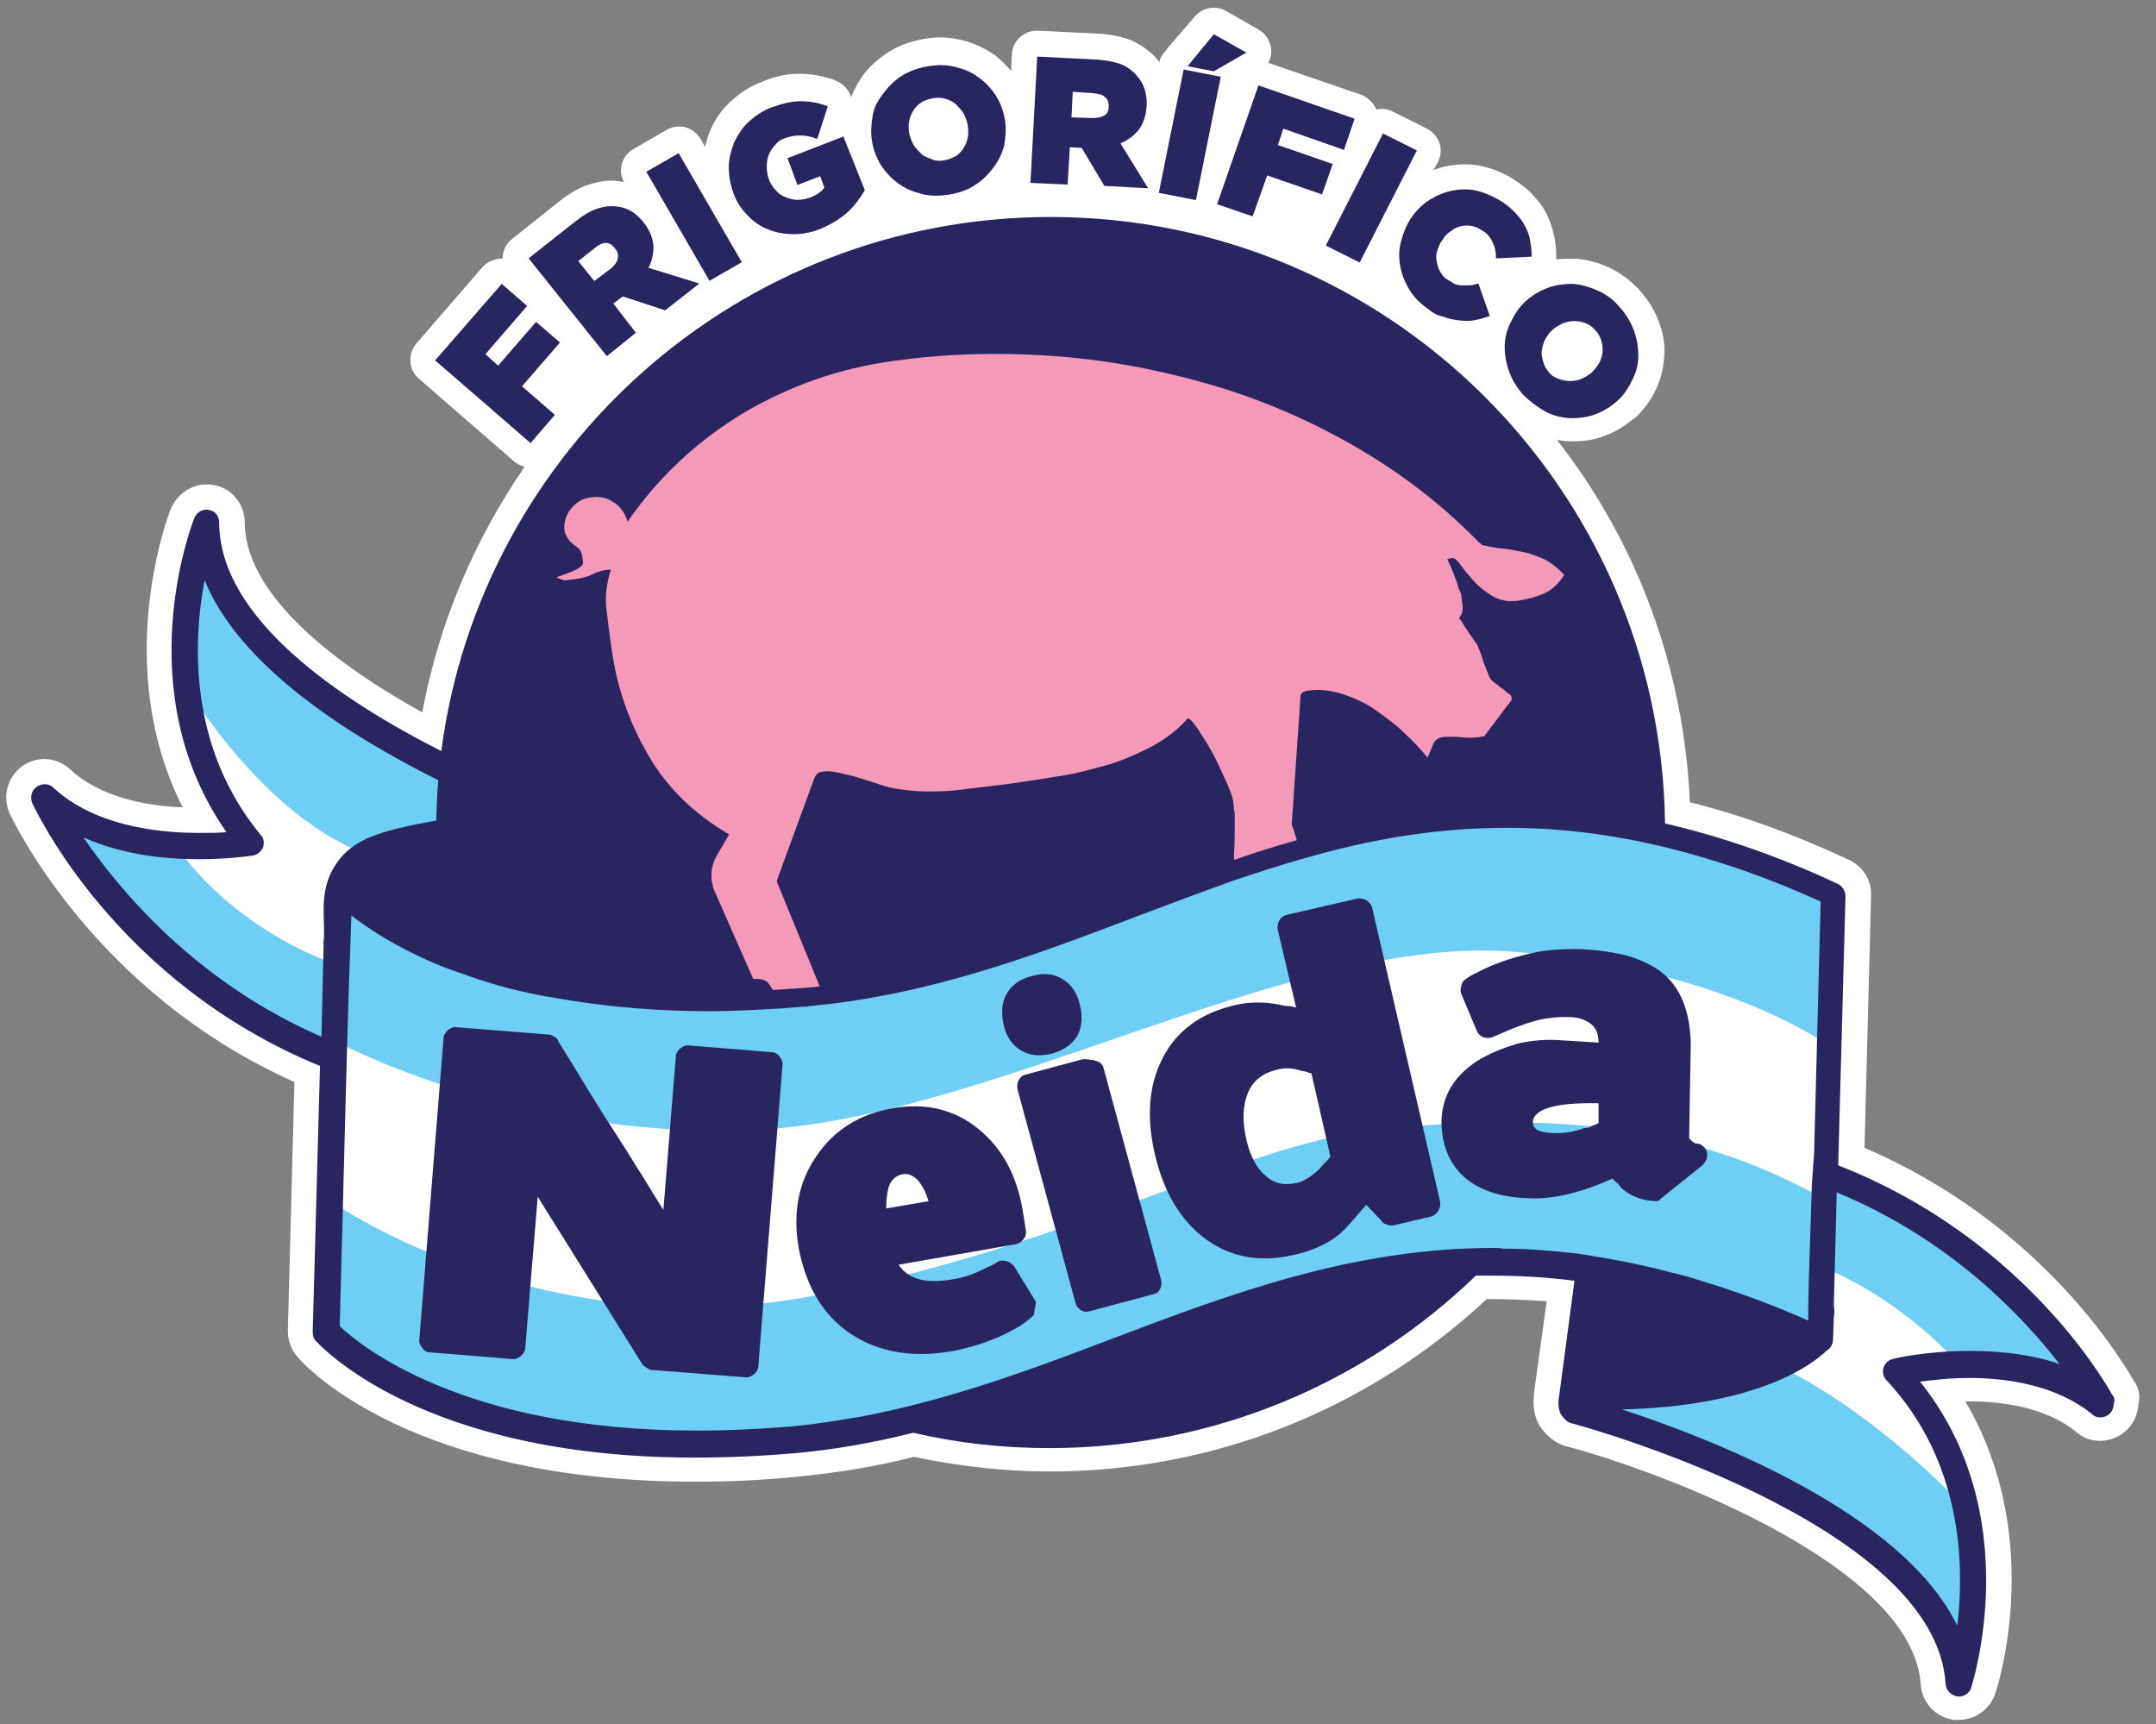
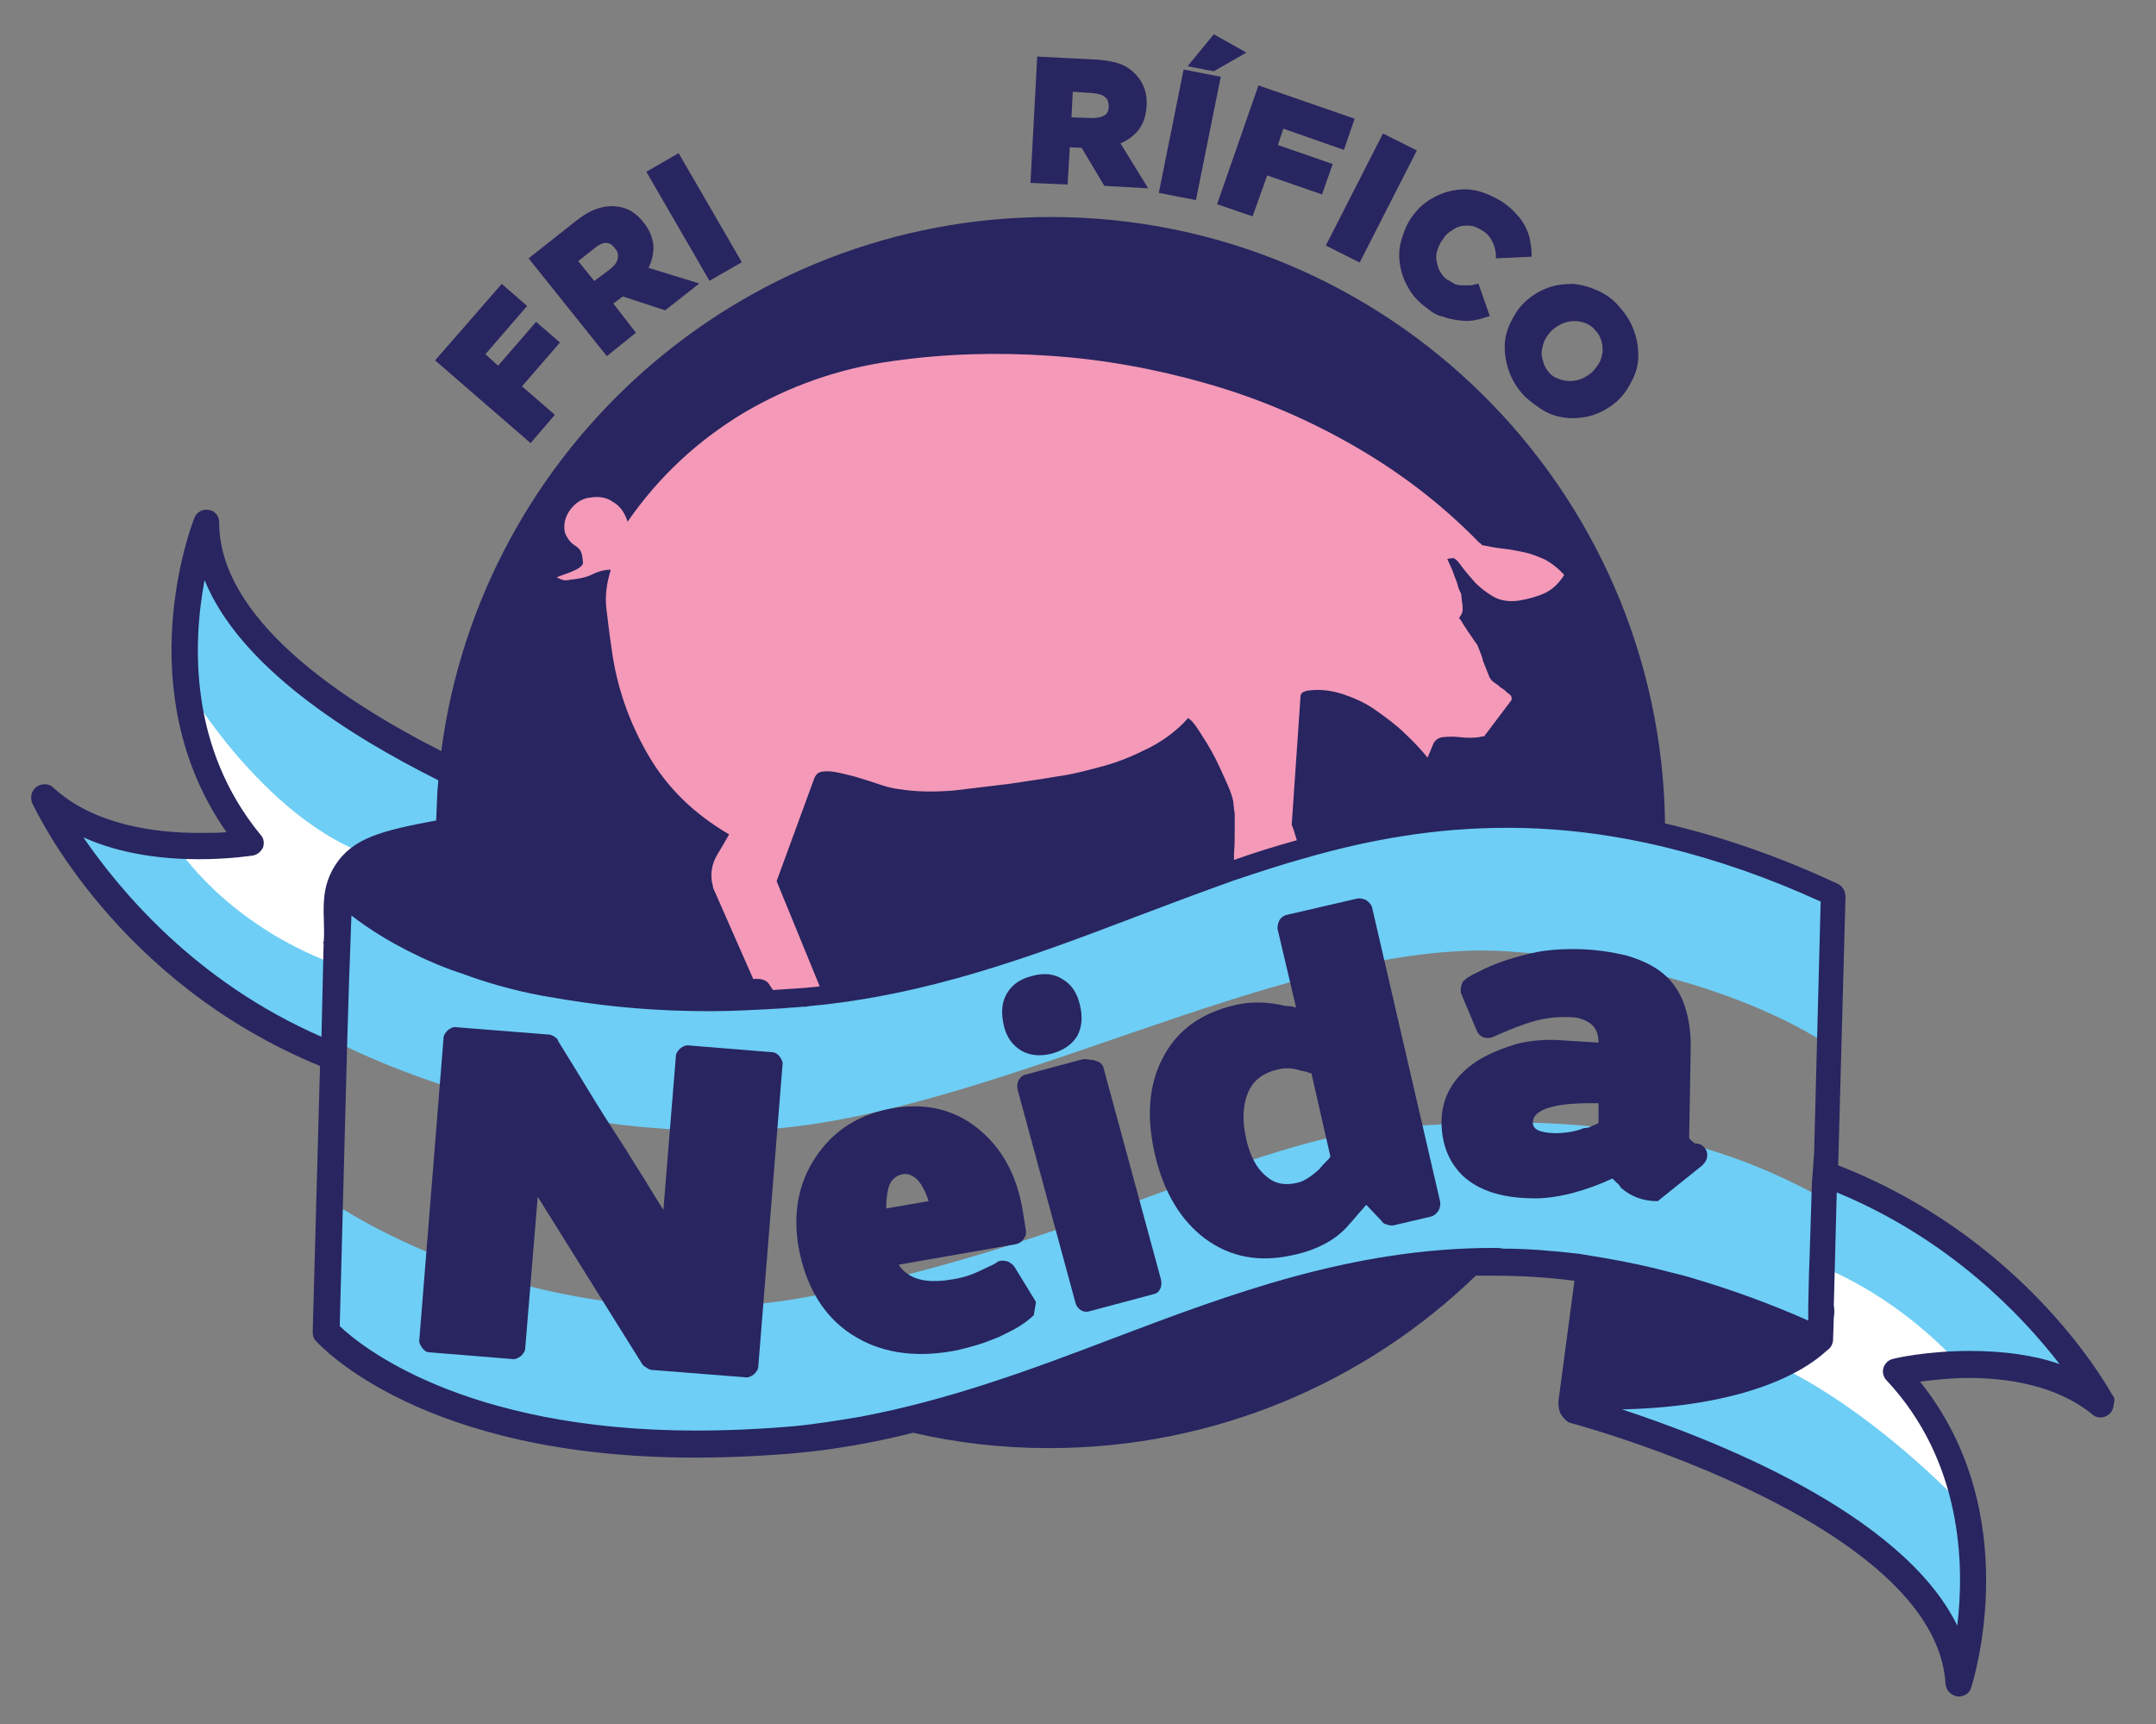
<svg xmlns="http://www.w3.org/2000/svg" version="1.1" id="Layer_1" x="0px" y="0px" viewBox="0 0 295.1 236" style="enable-background:new 0 0 295.1 236;" xml:space="preserve">
  <rect x="0" y="0" width="295.1" height="236" fill="#808080" stroke="none" />
  <style type="text/css">
	.st0{fill:#FFFFFF;}
	.st1{fill:#F499B8;}
	.st2{fill:#6ECEF5;}
	.st3{fill:#282560;}
	.st4{fill:#272660;stroke:#282560;stroke-width:0.49;stroke-miterlimit:10;}
</style>
-   <path class="st0" d="M292,188.9c-2.3-4-13.5-21.8-36.8-31.8l0.9-34.5c0.1-2.1-1.1-4-3-4.9c-7.5-3.5-14.6-6.1-21.8-7.9  c-0.8-18.2-7.1-35.4-18.2-49.6c0.5,0.1,1.1,0.2,1.7,0.2c0.2,0,0.4,0,0.6,0c1.4,0,2.8-0.2,4.1-0.7c1.5-0.5,2.9-1.4,4.1-2.4  c0.1,0,0.1-0.1,0.2-0.1c1.3-1.2,2.2-2.5,2.9-4c0.7-1.5,1-3,1.1-4.6c0.1-1.6-0.2-3.2-0.8-4.7c-0.6-1.6-1.5-3-2.7-4.3  c-1.2-1.3-2.6-2.3-4.1-3c-1.5-0.7-3.1-1.1-4.7-1.2c-0.8,0-1.6,0-2.5,0.1c0-0.1,0-0.3,0-0.4v-0.2c0-0.9-0.1-1.8-0.3-2.7  c-0.2-0.9-0.5-1.8-0.9-2.7c-0.4-0.9-1-1.7-1.7-2.5c-0.7-0.8-1.5-1.5-2.4-2.1c-1.4-1-3-1.7-4.6-2.1c-1.6-0.4-3.2-0.4-4.8-0.1  c-0.7,0.1-1.4,0.3-2.1,0.6l0.6-1.1c0.9-1.7,0.2-3.7-1.5-4.6l-4.6-2.3c-0.7-0.4-1.6-0.5-2.3-0.3c-0.4-0.9-1.1-1.6-2-2l-12.8-4.4  C173.9,8,174,7.5,174,7c0-1.2-0.7-2.4-1.8-3l-4.4-2.5c-1.4-0.8-3.2-0.5-4.3,0.8l-3.7,4.3c-0.1,0.1-0.2,0.3-0.3,0.4  c-0.4,0.4-0.7,0.9-0.8,1.5c-0.2-0.2-0.3-0.4-0.5-0.6c-0.9-1-2.1-1.8-3.4-2.4c-1.3-0.5-2.8-0.8-4.5-0.9l-8.2-0.4  c-1.9-0.1-3.5,1.4-3.6,3.2l-0.1,2.3c-0.7-0.8-1.5-1.6-2.3-2.2c-1.3-0.9-2.8-1.6-4.4-2c-1.6-0.4-3.3-0.5-5.1-0.2  c-1.7,0.3-3.3,0.8-4.8,1.7c-1.4,0.9-2.6,1.9-3.6,3.2c-0.7,1-1.3,2-1.7,3.1c-0.3-1-1.1-1.9-2.2-2.3l-0.2-0.1c-1.5-0.5-3-0.8-4.7-0.8  c-1.6,0-3.3,0.3-5.1,1.1c-1.7,0.6-3.1,1.6-4.3,2.7c-1.2,1.1-2.2,2.5-2.8,4c-0.3,0.7-0.5,1.4-0.7,2.2l-0.6-1.1c-1-1.6-3-2.2-4.7-1.2  l-4.5,2.6c-0.8,0.5-1.4,1.2-1.6,2.1c-0.2,0.8-0.1,1.7,0.3,2.4c-0.2,0-0.5-0.1-0.7-0.1c-1.3-0.2-2.7,0-4.2,0.5  c-1.3,0.4-2.6,1.2-4,2.3l-6.4,5.1c-0.9,0.7-1.3,1.7-1.3,2.7c-0.1,0-0.3,0-0.4,0c-0.9,0.1-1.8,0.5-2.4,1.2L57,47  c-1.2,1.4-1.1,3.6,0.3,4.8l13,11.3c0.4,0.4,1,0.6,1.5,0.8C65,73.8,60.1,85.1,57.8,97.5c-15.7-8.7-24.3-17.8-24.3-26  c0-2.5-1.8-4.7-4.2-5.1c-2.5-0.5-4.9,0.9-5.9,3.2c-0.4,0.9-8.2,21.5,1.6,40.9c-5.1-0.2-11.3-1.4-15.4-5.2c-1.8-1.7-4.6-1.9-6.6-0.4  c-2,1.5-2.7,4.1-1.7,6.4c0.5,1,11.5,24.5,39,36.8l-0.9,34c0,1.3,0.4,2.6,1.3,3.6c1.5,1.8,16.2,17.1,54.5,17.1c4.5,0,9.3-0.2,14-0.7  c5.2-0.5,10.4-1.3,15.9-2.7c6.2,1.3,12.4,2,18.6,2c22.3,0,43.5-8.4,59.8-23.6c2.6,0,5.4,0.1,8.2,0.3l-1.7,12.3  c-0.2,1.7-0.1,3.1,0.5,4.3c0.6,1.2,2,2.7,3.7,3.2c12.3,3.2,47.7,16.2,48.7,32.7c0.2,2.5,2.1,4.5,4.6,4.8c0.2,0,0.4,0,0.6,0  c2.3,0,4.3-1.5,5-3.6c0.8-2.4,6.5-22-4.1-40c0.1,0,0.3,0,0.4,0c4.4,0,10.5,0.7,14.8,4.2c0.9,0.8,2,1.2,3.2,1.2c0.1,0,0.1,0,0.2,0  c2.8-0.1,5-2.3,5.1-5.1C293,190.9,292.7,189.8,292,188.9z" />
  <g>
    <g>
-       <path class="st0" d="M46.5,136c15.8,9.2,30.9,11.1,45.7,11.1s26.3-0.8,50.4-8.3s39.8-17.3,61.1-17.3s46.3,9.4,46.3,9.4l-1,42.4    c0,0-11.6-7.6-30.2-9.9c-18.6-2.3-37.9-1.2-52,4.9c-14.1,6.1-37.8,18.8-63.1,18.8s-58.4-11.9-58.4-11.9L46.5,136z" />
      <path class="st0" d="M22.5,116.2l11.4-1.2l-5.7-10.1l-2.5-12.6c0,0,5.9,7.9,10.1,12s9.6,9,18.9,12.7c0,0-0.7,22.7-1,21.9    s-3.5,1-15.9-7c-12.4-8-14.2-10.8-15.2-14.5C21.5,113.6,22.5,116.2,22.5,116.2z" />
      <path class="st0" d="M249.8,169c6.1,2.6,19.5,13.4,22.5,17.2l-12.3,1.5l6.7,10.5c0,0,3.8,14.8,3.7,12.3c0-0.6-9.9-6.7-17.8-12.9    c-7.9-6.2-15.5-8.6-15.5-8.6l10.6-4.5L249.8,169z" />
      <path class="st1" d="M116.6,132.9c0,0-6.1,5-17.6,2.3c-11.5-2.7-13.4-26.8-13.4-26.8s-7.7-19.2-10.7-24.5    c-3.1-5.4-2.3-16.5,8.4-20.7C94,59,115.9,39.4,141.9,41.4C168,43.3,204.4,64,204.4,64l10.7,16.1l0.8,18.8l-20.7,13    c0,0-30.7,8.8-41.8,11.5C142.3,126,116.6,132.9,116.6,132.9" />
      <path class="st2" d="M24.2,115.9c0,0,6.6,10.5,21.7,16.1l-0.3,12.3c0,0-18.9-5.9-31.4-21.2c-12.5-15.3-8.8-14-8.8-14    S8.6,114.7,24.2,115.9" />
      <path class="st2" d="M27,73.5c0,0-3.8,10.7-0.8,21.5c0,0,13.3,22,29.9,23.2l9.6-3.7l-3.5-8.8c0,0-23.9-8-28.8-20.2    C28.4,73.2,27,73.5,27,73.5" />
      <path class="st2" d="M267.8,186.4c0,0-10-11.8-25.7-15.4l7.9-9.9c0,0,8,0.5,22.3,14.1s13.5,16.9,13.5,16.9    S283.5,185.7,267.8,186.4" />
      <path class="st2" d="M268.3,226.6c0,0,3.8-11.3-0.6-21.5c0,0-21.3-22.3-37.9-21.5l-9.7,4.3l-2,5.1c0,0,32.3,12.1,40.9,22.2    C267.1,225,268.3,226.6,268.3,226.6" />
      <path class="st2" d="M45.7,123c0,0,28.7,19.9,65.9,12.6c37.2-7.3,59.4-21.5,79.3-23c19.9-1.5,39-1.4,59.1,10v20.3    c0,0-15.1-10.8-43.8-12.7c-30.3-1.9-71.6,23.4-103.8,24.5c-32.2,1.1-56.7-12.3-56.7-12.3L45.7,123L45.7,123z" />
      <path class="st2" d="M45.7,164.7c0,0,28.7,19.9,65.9,12.6c37.2-7.3,59.4-21.5,79.3-23c19.9-1.5,39-1.4,59.1,10l-2.1,19.1    c0,0-13-9.7-41.8-11.5c-30.3-1.9-71.6,23.4-103.8,24.5s-56.7-12.3-56.7-12.3L45.7,164.7L45.7,164.7z" />
      <path class="st3" d="M289.1,190.9c-1.5-2.7-12.9-21.8-37.5-31.4l1-36.8c0-0.7-0.4-1.4-1-1.7c-8.1-3.8-16-6.5-23.7-8.3    c-0.6-45.9-38-83-84.1-83c-42.7,0-78,31.9-83.4,73.1c-14-7.1-30.4-18.2-30.4-31.3c0-0.9-0.6-1.6-1.4-1.7c-0.8-0.2-1.7,0.3-2,1.1    c-0.4,1-9.1,23.7,4.4,43c-1.1,0.1-2.4,0.1-3.8,0.1c-6,0-14.4-1.1-19.9-6.2c-0.6-0.6-1.6-0.6-2.3-0.1c-0.7,0.5-0.9,1.4-0.6,2.2    c0.5,1,11.4,24.5,39.4,36l-1,36.4c0,0.4,0.1,0.9,0.4,1.2c0.6,0.6,14.4,16,51.9,16c4.4,0,9-0.2,13.7-0.6c5.6-0.5,11-1.5,16.2-2.8    c6,1.4,12.2,2.1,18.6,2.1c22.7,0,43.3-9,58.4-23.6c0.8,0,1.5,0,2.3,0c3.7,0,7.4,0.2,11.2,0.7l-2.1,15.8c-0.1,0.5-0.2,1.5,0.2,2.4    c0.3,0.5,0.9,1.2,1.5,1.3c0.5,0.1,49.9,13.5,51.2,35.7c0.1,0.9,0.7,1.5,1.6,1.7c0.1,0,0.1,0,0.2,0c0.8,0,1.5-0.5,1.7-1.2    c0.3-1,7.5-23.8-7-41.9c1.7-0.2,4-0.5,6.7-0.5c5,0,11.9,0.9,16.9,5c0.3,0.3,0.7,0.4,1.1,0.4c1,0,1.8-0.8,1.8-1.8    C289.5,191.6,289.4,191.2,289.1,190.9 M204.5,170.8c-19.4,0-36.1,6.3-52.2,12.4c-11,4.2-22.3,8.4-34.5,10.7c-3,0.5-6,1-9.1,1.3    c-4.6,0.4-9.1,0.6-13.4,0.6c-32.1,0-46.2-11.8-48.8-14.3l0.9-34.3l0.1-3.8l0.3-9.9l0.1-2.5l0.1-3l0.1-2.7    c2.3,1.8,6.1,4.3,11.5,6.6c0.7,0.3,1.5,0.6,2.3,0.9c0.4,0.1,0.8,0.3,1.2,0.4c3.2,1.2,6.9,2.3,11.2,3.1c0.6,0.1,1.2,0.2,1.8,0.3    c0.6,0.1,1.1,0.2,1.8,0.3c5.6,0.9,11.9,1.5,19.2,1.5c3.3,0,6.7-0.2,10.2-0.4c0.8-0.1,1.6-0.1,2.4-0.2c0.4,0,0.7,0,1.1-0.1    c16.3-1.5,30.7-6.9,44.6-12.2c4.5-1.7,9-3.4,13.5-5c3.3-1.1,6.6-2.2,9.9-3.1c8.7-2.5,17.7-4.1,27.5-4.1c7.2,0,14.4,0.9,21.8,2.7    c6.9,1.7,13.9,4.1,21.1,7.4l-0.9,34.5L248,162l-0.3,9.6l-0.1,2.8l-0.1,4.4l0,1.3l0,0.6c0,0,0,0-0.1,0c-5.2-2.3-10.2-4.1-15.2-5.6    c-1.2-0.4-2.5-0.7-3.7-1c-3-0.8-5.9-1.4-8.8-1.9c-0.6-0.1-1.2-0.2-1.8-0.3c-0.6-0.1-1.2-0.2-1.8-0.3c-3.5-0.4-7-0.7-10.4-0.7    C205.3,170.8,204.9,170.8,204.5,170.8 M79.4,75.3c-0.2-0.3-0.5-0.5-0.8-0.7c-0.3-0.2-0.6-0.5-0.8-0.8c-0.2-0.3-0.4-0.6-0.5-1    c-0.2-1.1,0.1-2.2,0.8-3.1c0.7-0.9,1.6-1.5,2.7-1.6c1.2-0.2,2.3,0,3.1,0.6c0.9,0.5,1.6,1.4,2,2.7c4.3-6.2,9.6-11.1,15.9-14.9    c6.3-3.7,13.1-6.1,20.5-7.1c7.1-1,14.2-1.2,21.5-0.7c7.3,0.5,14.4,1.8,21.4,3.8c7,2,13.6,4.8,19.9,8.4c6.3,3.6,12,7.9,17.1,13.1    c0.1,0.1,0.2,0.2,0.3,0.3c0.2,0.1,0.3,0.2,0.3,0.3c1,0.2,2,0.4,3,0.5c1,0.1,1.9,0.3,2.9,0.5c0.9,0.2,1.9,0.6,2.8,1    c0.9,0.5,1.8,1.2,2.6,2.1c-0.7,1.1-1.6,2-2.7,2.5c-1.1,0.5-2.3,0.8-3.5,1c-1.4,0.2-2.6,0-3.6-0.6c-1-0.6-1.9-1.3-2.6-2.1    c-0.7-0.8-1.3-1.5-1.8-2.2c-0.5-0.7-0.9-1-1.2-0.9l-0.6,0.1c0.1,0.2,0.2,0.5,0.4,0.9c0.2,0.4,0.4,0.9,0.6,1.5    c0.2,0.5,0.4,1,0.5,1.5c0.2,0.5,0.3,0.7,0.4,0.9l0.1,1c0.1,0.5,0.1,0.9,0.1,1.2c0,0.3-0.2,0.7-0.5,1.1c0.1,0.1,0.3,0.3,0.5,0.7    c0.2,0.4,0.5,0.7,0.7,1.1c0.3,0.4,0.5,0.7,0.7,1c0.2,0.3,0.4,0.6,0.5,0.7c0.1,0.1,0.2,0.4,0.4,0.9c0.2,0.5,0.4,1,0.5,1.5    c0.2,0.5,0.4,1,0.6,1.5c0.2,0.5,0.3,0.8,0.4,0.9c0.1,0.1,0.2,0.3,0.5,0.5c0.3,0.2,0.6,0.4,0.9,0.7c0.4,0.2,0.7,0.5,0.9,0.7    c0.3,0.2,0.4,0.3,0.5,0.4c0.1,0.2,0.1,0.3,0.1,0.3l0,0.3l-3.7,4.9c0,0.1-0.1,0.1-0.3,0.1c-0.2,0-0.4,0.1-0.5,0.1    c-0.8,0.1-1.6,0.1-2.5,0c-0.8-0.1-1.7-0.1-2.5,0c-0.6,0.1-1.1,0.5-1.3,1.1c-0.3,0.7-0.5,1.2-0.7,1.7c-0.8-1-1.9-2.2-3.1-3.3    c-1.2-1.2-2.6-2.2-4-3.2c-1.4-1-3-1.7-4.5-2.2c-1.6-0.5-3.1-0.7-4.6-0.5c-0.3,0-0.5,0.1-0.8,0.2c-0.2,0.1-0.4,0.3-0.4,0.7    l-1.2,17.5c0.2,0.4,0.4,1.1,0.7,2.1c-2.9,0.8-5.8,1.7-8.6,2.7c0-0.3,0-0.5,0-0.8c0.1-1.2,0.1-2.4,0.1-3.4c0-1.1,0-1.7,0-2    c0-0.1,0-0.3-0.1-0.7c0-0.4-0.1-0.8-0.1-1.1c-0.1-0.6-0.4-1.5-1-2.8s-0.8-1.8-1.5-3.2s-1.5-2.6-2.2-3.7c-0.7-1.1-1.2-1.6-1.5-1.7    c-1.5,1.7-3.3,3-5.2,4c-2,1-4,1.9-6.2,2.5c-2.2,0.6-4.4,1.2-6.7,1.5c-2.3,0.4-4.5,0.7-6.5,1c-2.5,0.3-5,0.6-7.5,0.9    c-2.5,0.2-5,0.2-7.5-0.2c-0.8-0.1-1.6-0.3-2.5-0.6c-0.9-0.3-1.8-0.6-2.8-0.9c-0.9-0.3-1.9-0.5-2.7-0.7c-0.9-0.2-1.6-0.3-2.3-0.2    c-0.3,0-0.5,0.1-0.7,0.2c-0.2,0.1-0.3,0.3-0.5,0.6l-5.2,14.2l5.9,14.4c-0.6,0.1-1.2,0.1-1.9,0.2c-1.5,0.1-3,0.2-4.5,0.3    c-0.2-0.3-0.4-0.6-0.6-0.9c-0.4-0.5-1.1-0.7-2.1-0.6l-5.5-12.5c0-0.1,0-0.2-0.1-0.6c-0.1-0.3-0.1-0.5-0.1-0.6    c-0.1-1.1,0.1-2.1,0.7-3.2c0.6-1,1.2-2,1.7-2.9c-4.8-2.8-8.5-6.4-11.1-10.9c-2.6-4.5-4.3-9.3-5-14.6c-0.3-2-0.5-3.7-0.7-5.4    c-0.2-1.6,0-3.4,0.6-5.3c-0.1,0-0.2-0.1-0.3,0c-0.2,0-0.3,0-0.3,0c-0.7,0.1-1.3,0.3-1.9,0.6c-0.6,0.3-1.3,0.5-2,0.6    c-0.5,0.1-0.9,0.1-1.4,0.2c-0.5,0.1-1-0.1-1.5-0.4c0.8-0.3,1.4-0.5,1.9-0.7c0.5-0.2,0.9-0.4,1.2-0.6c0.4-0.3,0.5-0.5,0.5-0.7    C79.7,75.9,79.6,75.6,79.4,75.3 M11.4,114.6c5.3,2.4,11.2,3,15.8,3c4.3,0,7.3-0.5,7.4-0.5c0.6-0.1,1.1-0.5,1.4-1.1    c0.2-0.6,0.1-1.3-0.3-1.7c-9.9-12-9.3-26.4-7.7-34.9c4.8,11.8,19.6,21.2,32,27.4c-0.2,1.8-0.2,3.7-0.3,5.5    c-7.5,1.4-11.4,2.4-13.8,6.1c-2.4,3.7-1.3,7.2-1.6,10.6c0,0.4-0.2-0.4,0,0L44,141.9C26.8,134.4,16.5,122,11.4,114.6 M269.6,184.9    c-5.8,0-10.3,1-10.5,1.1c-0.6,0.1-1.1,0.6-1.3,1.2c-0.2,0.6,0,1.3,0.4,1.7c10.4,11.1,10.7,25.3,9.7,33.6    c-7.6-15.6-34-25.7-45.9-29.6c14-0.3,23.5-3.8,28.1-8.1c0.5-0.4-0.3,0.2,0,0c0.5-0.3,0.8-0.9,0.8-1.5l0.1-3c0.1-0.6,0.1-1.1,0-1.6    l0.4-15.5c15.5,6.4,25.4,16.9,30.5,23.5C278.5,185.5,274.3,184.9,269.6,184.9" />
      <path class="st3" d="M87.9,160.9c0.9,1.5,1.9,3.1,2.9,4.7l1.7-20.9c0-0.5,0.2-0.8,0.6-1.2c0.4-0.3,0.8-0.5,1.3-0.4l11.1,0.9    c0.5,0,0.9,0.2,1.2,0.6c0.3,0.4,0.5,0.8,0.4,1.2l-3.3,41.1c0,0.5-0.2,0.8-0.6,1.2c-0.4,0.3-0.8,0.5-1.3,0.4l-12.7-1    c-0.2,0-0.4-0.1-0.7-0.3c-0.3-0.2-0.5-0.3-0.6-0.5l-14.3-22.9l-1.7,20.6c0,0.5-0.2,0.8-0.6,1.2c-0.4,0.3-0.8,0.5-1.3,0.4    l-11.1-0.9c-0.5,0-0.8-0.2-1.1-0.6c-0.3-0.4-0.5-0.8-0.4-1.2l3.3-41.1c0-0.5,0.2-0.8,0.6-1.2c0.4-0.3,0.8-0.5,1.2-0.4l12.6,1    c0.2,0,0.5,0.1,0.8,0.3c0.3,0.2,0.5,0.4,0.5,0.6c1.5,2.4,2.9,4.7,4.3,7c1.4,2.3,2.8,4.5,4.3,6.8C86,157.8,86.9,159.4,87.9,160.9" />
      <path class="st3" d="M141.5,180c-0.6,0.6-1.3,1.1-2.1,1.6c-0.8,0.5-1.7,0.9-2.7,1.4c-1,0.4-2,0.8-3,1.1c-1.1,0.3-2.1,0.6-3.2,0.8    c-5.5,1-10.2,0.2-14-2.3c-3.8-2.5-6.2-6.5-7.2-11.9c-0.8-4.7,0-8.9,2.4-12.4c2.4-3.6,5.9-5.8,10.4-6.6c4.5-0.8,8.5,0.1,11.8,2.8    c3.2,2.6,5.3,6.3,6.1,11.3l0.4,2.5c0.1,0.5,0,0.9-0.3,1.3s-0.6,0.6-1.1,0.7l-16,2.8c0.4,0.6,0.8,1,1.3,1.3    c1.3,0.9,3.3,1.2,6.1,0.7c1.3-0.2,2.6-0.6,3.8-1.2c0.6-0.3,1.1-0.5,1.5-0.7c0.4-0.2,0.6-0.3,0.7-0.4c0.4-0.3,0.8-0.3,1.3-0.2    c0.5,0.1,0.8,0.4,1.1,0.7l3,4.9L141.5,180z M121.3,165.4l5.8-1c-0.4-1.3-0.9-2.2-1.5-2.9c-0.6-0.6-1.3-0.9-2-0.8    c-1,0.2-1.7,0.8-2,1.9C121.4,163.4,121.3,164.3,121.3,165.4" />
      <path class="st3" d="M137.8,136c0.7-1.2,1.8-2,3.4-2.4c1.7-0.5,3.1-0.3,4.2,0.4c1.2,0.7,2,1.8,2.4,3.5c0.4,1.6,0.3,3-0.3,4.2    c-0.7,1.2-1.8,2-3.5,2.5c-1.6,0.4-3,0.3-4.2-0.4c-1.2-0.7-2-1.8-2.4-3.4C137,138.6,137.1,137.2,137.8,136 M149,179.5    c-0.4,0.1-0.8,0-1.1-0.2c-0.4-0.3-0.6-0.6-0.7-1l-7.9-29.1c-0.1-0.4-0.1-0.9,0.1-1.3c0.2-0.4,0.5-0.7,0.9-0.8l7.8-2.1    c0.2,0,0.4-0.1,0.7,0c0.3,0,0.6,0.1,0.9,0.1c0.3,0.1,0.6,0.2,0.8,0.3c0.2,0.2,0.4,0.3,0.5,0.6l7.9,29.1c0.1,0.4,0.1,0.9-0.1,1.3    c-0.2,0.4-0.4,0.6-0.8,0.7L149,179.5z" />
      <path class="st3" d="M187,164.9c-0.4,0.5-0.9,1-1.3,1.5c-0.4,0.5-0.9,1-1.4,1.6c-1.7,1.8-4.1,3.1-7.4,3.8c-4.5,1-8.5,0.3-12-2.3    c-3.3-2.5-5.6-6.3-6.8-11.4c-1.2-5.1-0.9-9.5,1-13.2c1.9-3.8,5.2-6.2,9.8-7.3c2-0.5,4.1-0.5,6.2-0.1c0.4,0.1,0.8,0.2,1.2,0.2    c0.4,0,0.7,0.1,1.1,0.2l-2.5-10.6c-0.1-0.4,0-0.9,0.2-1.3c0.2-0.4,0.6-0.7,1.1-0.8l9.5-2.2c0.4-0.1,0.9,0,1.3,0.2    c0.4,0.3,0.7,0.6,0.8,1l9.3,40.2c0.1,0.4,0,0.9-0.2,1.3c-0.3,0.4-0.6,0.7-1,0.8l-5.1,1.2c-0.3,0.1-0.6,0-1-0.1s-0.6-0.3-0.7-0.5    L187,164.9z M181.5,159c0.3-0.3,0.5-0.5,0.6-0.7l-2.6-11.4c-0.2,0-0.4-0.1-0.7-0.2c-0.3-0.1-0.6-0.1-0.9-0.2    c-0.9-0.3-2-0.4-3.1-0.1c-2,0.5-3.3,1.5-4,3.2c-0.7,1.7-0.8,3.8-0.2,6.4c0.5,2.2,1.4,3.9,2.6,4.9c1.2,1.1,2.6,1.4,4.3,1    c1-0.2,2-0.9,3.1-1.9C180.9,159.6,181.3,159.2,181.5,159" />
      <path class="st3" d="M221.3,161.9c-0.2-0.2-0.4-0.4-0.6-0.6c-1.7,0.8-3.6,1.5-5.5,2c-2,0.5-3.9,0.8-5.9,0.7c-3.9-0.1-6.9-1.1-9-3    c-2-1.9-3-4.4-3-7.6c0.1-3.4,1.7-6.1,4.9-8.2c1.6-1,3.4-1.7,5.3-2.3c2-0.5,4.1-0.7,6.5-0.5l4.8,0.3c0-1.2-0.4-2.1-1.1-2.6    c-0.8-0.6-1.8-0.9-3.1-0.9c-1,0-1.9,0-2.9,0.2c-0.9,0.1-1.9,0.4-2.8,0.7c-0.9,0.3-1.7,0.6-2.4,0.9c-0.7,0.3-1.4,0.6-2.1,0.9    c-0.4,0.2-0.9,0.2-1.3,0.1c-0.5-0.2-0.8-0.5-1-1l-2.1-5c-0.1-0.3-0.1-0.6,0-1c0.1-0.4,0.2-0.7,0.4-0.8c0.4-0.4,1.1-0.8,2-1.2    c0.9-0.5,2.1-1,3.5-1.5c1.5-0.5,3-0.9,4.5-1.2c1.6-0.3,3.2-0.4,5-0.4c2.8,0,5.2,0.4,7.3,0.9c2,0.6,3.7,1.4,5,2.5    c1.3,1.1,2.3,2.6,2.9,4.4c0.6,1.8,0.9,3.9,0.8,6.4l-0.2,11.7l0.4,0.4l0.4,0.3c0.4,0,0.8,0.1,1,0.3c0.3,0.2,0.5,0.5,0.6,0.8    s0.1,0.6,0,1c-0.1,0.3-0.3,0.6-0.6,0.9l-6.1,4.9c-2,0-3.6-0.6-5-1.8C221.7,162.3,221.5,162,221.3,161.9 M217.9,154.1    c0.3-0.1,0.6-0.2,0.9-0.4l0-2.7h-0.2c-5.8-0.1-8.7,0.8-8.8,2.6c0,1,0.9,1.4,2.9,1.5c1.5,0,2.9-0.2,4.1-0.7    C217.3,154.4,217.6,154.3,217.9,154.1" />
      <g>
        <path class="st4" d="M59.9,49.3l8.8-10.1l3.1,2.7l-5.7,6.6l2.1,1.9l5.2-6l2.9,2.5l-5.2,6l4.5,3.9l-3,3.5L59.9,49.3z" />
        <path class="st4" d="M72.7,35.4l6.2-4.9c1-0.8,2-1.4,2.9-1.7c0.9-0.3,1.7-0.4,2.5-0.3c1.4,0.1,2.6,0.8,3.6,2.1l0,0     c0.8,1,1.2,2,1.3,3.1c0,1-0.2,2.1-0.8,3.1l6.8,2.1l-4.2,3.3l-5.8-1.9l0,0l-1.6,1.2l3.1,4l-3.6,2.9L72.7,35.4z M83.7,37     c0.6-0.5,1-1,1.1-1.6c0.1-0.5,0-1.1-0.4-1.5l0,0C84,33.3,83.5,33,82.9,33c-0.5,0-1.1,0.3-1.7,0.8l-2.4,1.9l2.5,3.1L83.7,37z" />
        <path class="st4" d="M88.8,23.6l4-2.3l8.4,14.5l-4,2.3L88.8,23.6z" />
-         <path class="st4" d="M112.2,31.1c-1.2,0.5-2.4,0.7-3.6,0.7c-1.2,0-2.3-0.2-3.3-0.6c-1-0.4-2-1-2.8-1.9c-0.8-0.8-1.5-1.8-1.9-3     l0,0c-0.4-1.1-0.6-2.3-0.6-3.4c0-1.2,0.3-2.2,0.7-3.3c0.5-1,1.1-2,2-2.8c0.9-0.8,1.9-1.5,3.1-1.9c1.4-0.5,2.6-0.8,3.8-0.8     c1.2,0,2.3,0.2,3.4,0.6l-1.3,4c-0.8-0.3-1.5-0.4-2.2-0.4c-0.7,0-1.4,0.1-2.2,0.4c-0.6,0.2-1,0.5-1.4,1c-0.4,0.4-0.7,0.9-0.9,1.4     s-0.3,1.1-0.3,1.7c0,0.6,0.1,1.2,0.3,1.8l0,0c0.2,0.6,0.6,1.2,1,1.6c0.4,0.5,0.9,0.8,1.4,1s1.1,0.4,1.7,0.4     c0.6,0,1.2-0.1,1.8-0.3c1-0.4,1.8-0.9,2.2-1.6l-0.7-1.9l-3.1,1.2l-1.2-3.2l7.2-2.8l2.8,7c-0.6,1-1.3,2-2.3,2.9     C114.8,29.8,113.6,30.5,112.2,31.1z" />
-         <path class="st4" d="M129.8,26.4c-1.3,0.2-2.5,0.2-3.6-0.1c-1.2-0.3-2.2-0.7-3.1-1.4c-0.9-0.6-1.7-1.5-2.3-2.4     c-0.6-1-1-2-1.2-3.2l0,0c-0.2-1.2-0.1-2.3,0.1-3.5s0.8-2.1,1.5-3c0.7-0.9,1.5-1.7,2.5-2.3s2.2-1,3.4-1.2c1.3-0.2,2.5-0.2,3.6,0.1     c1.2,0.3,2.2,0.7,3.1,1.4c0.9,0.6,1.7,1.5,2.3,2.4c0.6,1,1,2,1.2,3.2l0,0c0.2,1.2,0.1,2.3-0.1,3.5c-0.3,1.1-0.8,2.1-1.5,3     c-0.7,0.9-1.5,1.7-2.5,2.3C132.3,25.8,131.1,26.2,129.8,26.4z M129.2,22.2c0.6-0.1,1.2-0.3,1.7-0.6c0.5-0.3,0.9-0.7,1.2-1.2     c0.3-0.5,0.5-1,0.6-1.5s0.1-1.1,0-1.8l0,0c-0.1-0.6-0.3-1.1-0.6-1.7c-0.3-0.5-0.7-0.9-1.1-1.3s-0.9-0.6-1.5-0.8     c-0.6-0.2-1.2-0.2-1.8-0.1c-0.6,0.1-1.2,0.3-1.7,0.6s-0.9,0.7-1.2,1.2c-0.3,0.5-0.5,1-0.6,1.5s-0.1,1.1,0,1.7l0,0     c0.1,0.6,0.3,1.1,0.6,1.7c0.3,0.5,0.7,0.9,1.1,1.3c0.4,0.4,0.9,0.6,1.5,0.8C128,22.3,128.6,22.3,129.2,22.2z" />
        <path class="st4" d="M142.2,8l7.9,0.4c1.3,0.1,2.4,0.3,3.2,0.6s1.6,0.9,2.1,1.5c0.9,1,1.4,2.3,1.3,4v0c-0.1,1.3-0.4,2.3-1.1,3.2     c-0.7,0.8-1.5,1.4-2.6,1.8l3.7,6l-5.4-0.3l-3.1-5.2h0l-2-0.1l-0.3,5.1l-4.6-0.2L142.2,8z M149.4,16.4c0.8,0,1.4-0.1,1.9-0.4     c0.5-0.3,0.7-0.8,0.7-1.4v0c0-0.7-0.2-1.2-0.6-1.5c-0.4-0.4-1-0.5-1.8-0.6l-3-0.2l-0.2,4L149.4,16.4z" />
        <path class="st4" d="M162.2,9.8l4.6,0.9l-3.3,16.4l-4.6-0.9L162.2,9.8z M166.2,5l3.9,2.2l-4,2.3l-3.1-0.6L166.2,5z" />
        <path class="st4" d="M172.4,12l12.7,4.4l-1.3,3.8l-8.3-2.9l-0.9,2.7l7.5,2.6l-1.3,3.7l-7.5-2.6l-2,5.6l-4.4-1.5L172.4,12z" />
        <path class="st4" d="M189.4,18.6l4.2,2.1l-7.6,14.9l-4.2-2.1L189.4,18.6z" />
        <path class="st4" d="M195.5,42c-1-0.7-1.8-1.5-2.4-2.5s-1-2-1.2-3.1c-0.2-1.1-0.2-2.2,0.1-3.3s0.7-2.2,1.4-3.2l0,0     c0.7-1,1.5-1.8,2.5-2.4s2-1,3.1-1.2c1.1-0.2,2.2-0.2,3.3,0.1s2.2,0.8,3.3,1.5c0.7,0.5,1.3,1,1.8,1.6c0.5,0.5,0.9,1.1,1.2,1.7     s0.5,1.2,0.6,1.8c0.1,0.6,0.2,1.2,0.2,1.9l-4.4,0.2c0-0.8-0.2-1.5-0.5-2.1c-0.3-0.6-0.7-1.2-1.4-1.6c-0.5-0.3-1-0.6-1.5-0.7     c-0.5-0.1-1.1-0.1-1.6,0c-0.5,0.1-1,0.3-1.5,0.7c-0.5,0.3-0.9,0.7-1.2,1.2l0,0c-0.4,0.5-0.6,1-0.8,1.6c-0.2,0.6-0.2,1.1-0.1,1.6     c0.1,0.5,0.2,1,0.5,1.5c0.3,0.5,0.6,0.9,1.1,1.2c0.4,0.2,0.7,0.4,1,0.6c0.3,0.1,0.7,0.2,1,0.2c0.3,0,0.7,0,1.1,0     c0.4,0,0.7-0.1,1.1-0.2l1.4,4c-0.6,0.2-1.3,0.4-1.9,0.5c-0.6,0.1-1.3,0.1-2,0s-1.4-0.2-2.1-0.5C196.9,43,196.2,42.6,195.5,42z" />
        <path class="st4" d="M208.7,53.9c-0.9-1-1.5-2-1.9-3.1c-0.4-1.1-0.6-2.2-0.6-3.4c0-1.1,0.3-2.2,0.8-3.2c0.5-1,1.1-2,2-2.8l0,0     c0.9-0.8,1.9-1.4,3-1.8s2.2-0.5,3.3-0.5c1.1,0.1,2.2,0.4,3.3,0.9c1.1,0.5,2.1,1.2,2.9,2.2c0.9,1,1.5,2,1.9,3.1     c0.4,1.1,0.6,2.2,0.6,3.4s-0.3,2.2-0.8,3.2c-0.5,1-1.1,2-2,2.8l0,0c-0.9,0.8-1.9,1.4-3,1.8c-1.1,0.4-2.2,0.5-3.3,0.5     c-1.1-0.1-2.2-0.3-3.3-0.9C210.6,55.5,209.6,54.8,208.7,53.9z M211.8,51.1c0.4,0.5,0.9,0.8,1.5,1c0.5,0.2,1.1,0.3,1.6,0.3     c0.5,0,1.1-0.1,1.6-0.3c0.5-0.2,1-0.5,1.5-0.9l0,0c0.4-0.4,0.8-0.9,1.1-1.4c0.3-0.5,0.4-1.1,0.5-1.6c0-0.6,0-1.1-0.2-1.7     c-0.2-0.6-0.5-1.1-0.9-1.5c-0.4-0.5-0.9-0.8-1.4-1c-0.5-0.2-1.1-0.3-1.6-0.3c-0.5,0-1.1,0.1-1.6,0.3c-0.5,0.2-1,0.5-1.5,0.9l0,0     c-0.5,0.4-0.8,0.9-1.1,1.4c-0.3,0.5-0.4,1.1-0.5,1.6s0,1.1,0.2,1.7C211.1,50.1,211.4,50.6,211.8,51.1z" />
      </g>
    </g>
  </g>
  <path class="st0" d="M214.5-272.8c0.1-0.1,0.1-0.2,0.2-0.3c0,0,0.1-0.1,0.1-0.1c0.1-0.1,0.3-0.2,0.4-0.2c0.2-0.1,0.3-0.1,0.5,0  c0,0,0.1,0,0.2,0.1c0,0,0.1,0.1,0.1,0.2c0,0.1,0,0.2,0,0.2c0,0.1,0,0.2-0.1,0.3c-0.1,0.1-0.1,0.2-0.2,0.3c0,0,0,0-0.1,0  c-0.2,0.2-0.3,0.2-0.3,0.2c-0.3,0.1-0.4,0.1-0.5,0c0,0-0.1,0-0.2-0.1c-0.1-0.1-0.1-0.1-0.1-0.2c0-0.1,0-0.1,0-0.2  C214.4-272.6,214.4-272.7,214.5-272.8z" />
  <path class="st0" d="M206.5-282c-0.1,0.1-0.3,0.3-0.4,0.4L206-282L206.5-282z" />
  <path class="st0" d="M202.6-273.4c0,0.6,0,1.2,0.1,1.7c-0.6-0.5-1.2-1-1.8-1.6c0.5,0,1-0.1,1.4-0.1  C202.4-273.4,202.5-273.4,202.6-273.4z" />
  <path class="st0" d="M188.5-282.4c0,0.1,0.1,0.2,0.1,0.3c-0.1,0-0.2-0.1-0.2-0.1C188.4-282.3,188.5-282.4,188.5-282.4z" />
-   <path class="st0" d="M200.1-285.4c0-0.1,0.1-0.3,0.3-0.5c0.1-0.2,0.2-0.3,0.3-0.3c0.1-0.1,0.2-0.1,0.2-0.1c0,0,0,0,0,0  c0,0,0.1,0,0.1,0c0.1,0.1,0.1,0.1,0.1,0.1c0,0,0,0,0,0c0.1,0.2,0.1,0.5,0.2,0.8l0,0.2c0,0,0,0.1,0,0.1l0,0c-0.3,0.1-0.5,0.1-0.7,0.1  c-0.1,0-0.2,0-0.3,0c0,0-0.1,0-0.2-0.1c0,0,0,0,0-0.1C200.1-285.2,200.1-285.3,200.1-285.4z" />
  <path class="st0" d="M175.5-292.4l4.1,1.4l-1.2,2.3c-0.2,0.4-0.3,0.8-0.3,1.2c-1.3-0.5-2.6-1.1-3.9-1.5c0.2-0.3,0.4-0.6,0.5-0.9  L175.5-292.4z" />
  <path class="st0" d="M138-294.2c-0.2,0-0.4,0-0.5,0c0.1-0.1,0.3-0.2,0.4-0.4C137.9-294.4,137.9-294.3,138-294.2z" />
  <path class="st0" d="M127.9-303.3c0-0.1,0.1-0.2,0.1-0.3c0,0,0-0.1,0.2-0.1c0,0,0.1,0,0.2,0c0,0,0.1,0,0.1,0l0.1,0  c0.1,0,0.2,0.1,0.2,0.1c0.1,0.1,0.1,0.1,0.2,0.3c0,0.1,0.1,0.2,0.1,0.5c0,0.2,0,0.3,0,0.4c0,0.2-0.1,0.3-0.1,0.3c0,0,0,0.1-0.1,0.1  c0,0-0.1,0-0.2,0.1c-0.1,0-0.2,0-0.2,0c-0.1,0-0.2-0.1-0.2-0.1c-0.1-0.1-0.2-0.2-0.2-0.3c0-0.1-0.1-0.2-0.1-0.5  C127.9-303.1,127.9-303.2,127.9-303.3z" />
  <path class="st0" d="M122.7-291.8c-0.9,0.2-1.8,0.5-2.7,0.7c0.4-0.5,0.8-1.1,1.1-1.6C121.6-292.4,122.2-292.1,122.7-291.8z" />
  <path class="st0" d="M105-285.3c0-0.2-0.1-0.3-0.1-0.5c0.2,0.1,0.5,0.1,0.7,0.2C105.4-285.5,105.2-285.4,105-285.3z" />
  <path class="st0" d="M78.2-266.5l-1.9-1.7l2.7-3.1l1.3,1.7c0.4,0.5,0.9,0.9,1.5,1.1c-1,1-1.9,2-2.9,3  C78.8-265.9,78.5-266.2,78.2-266.5z" />
</svg>